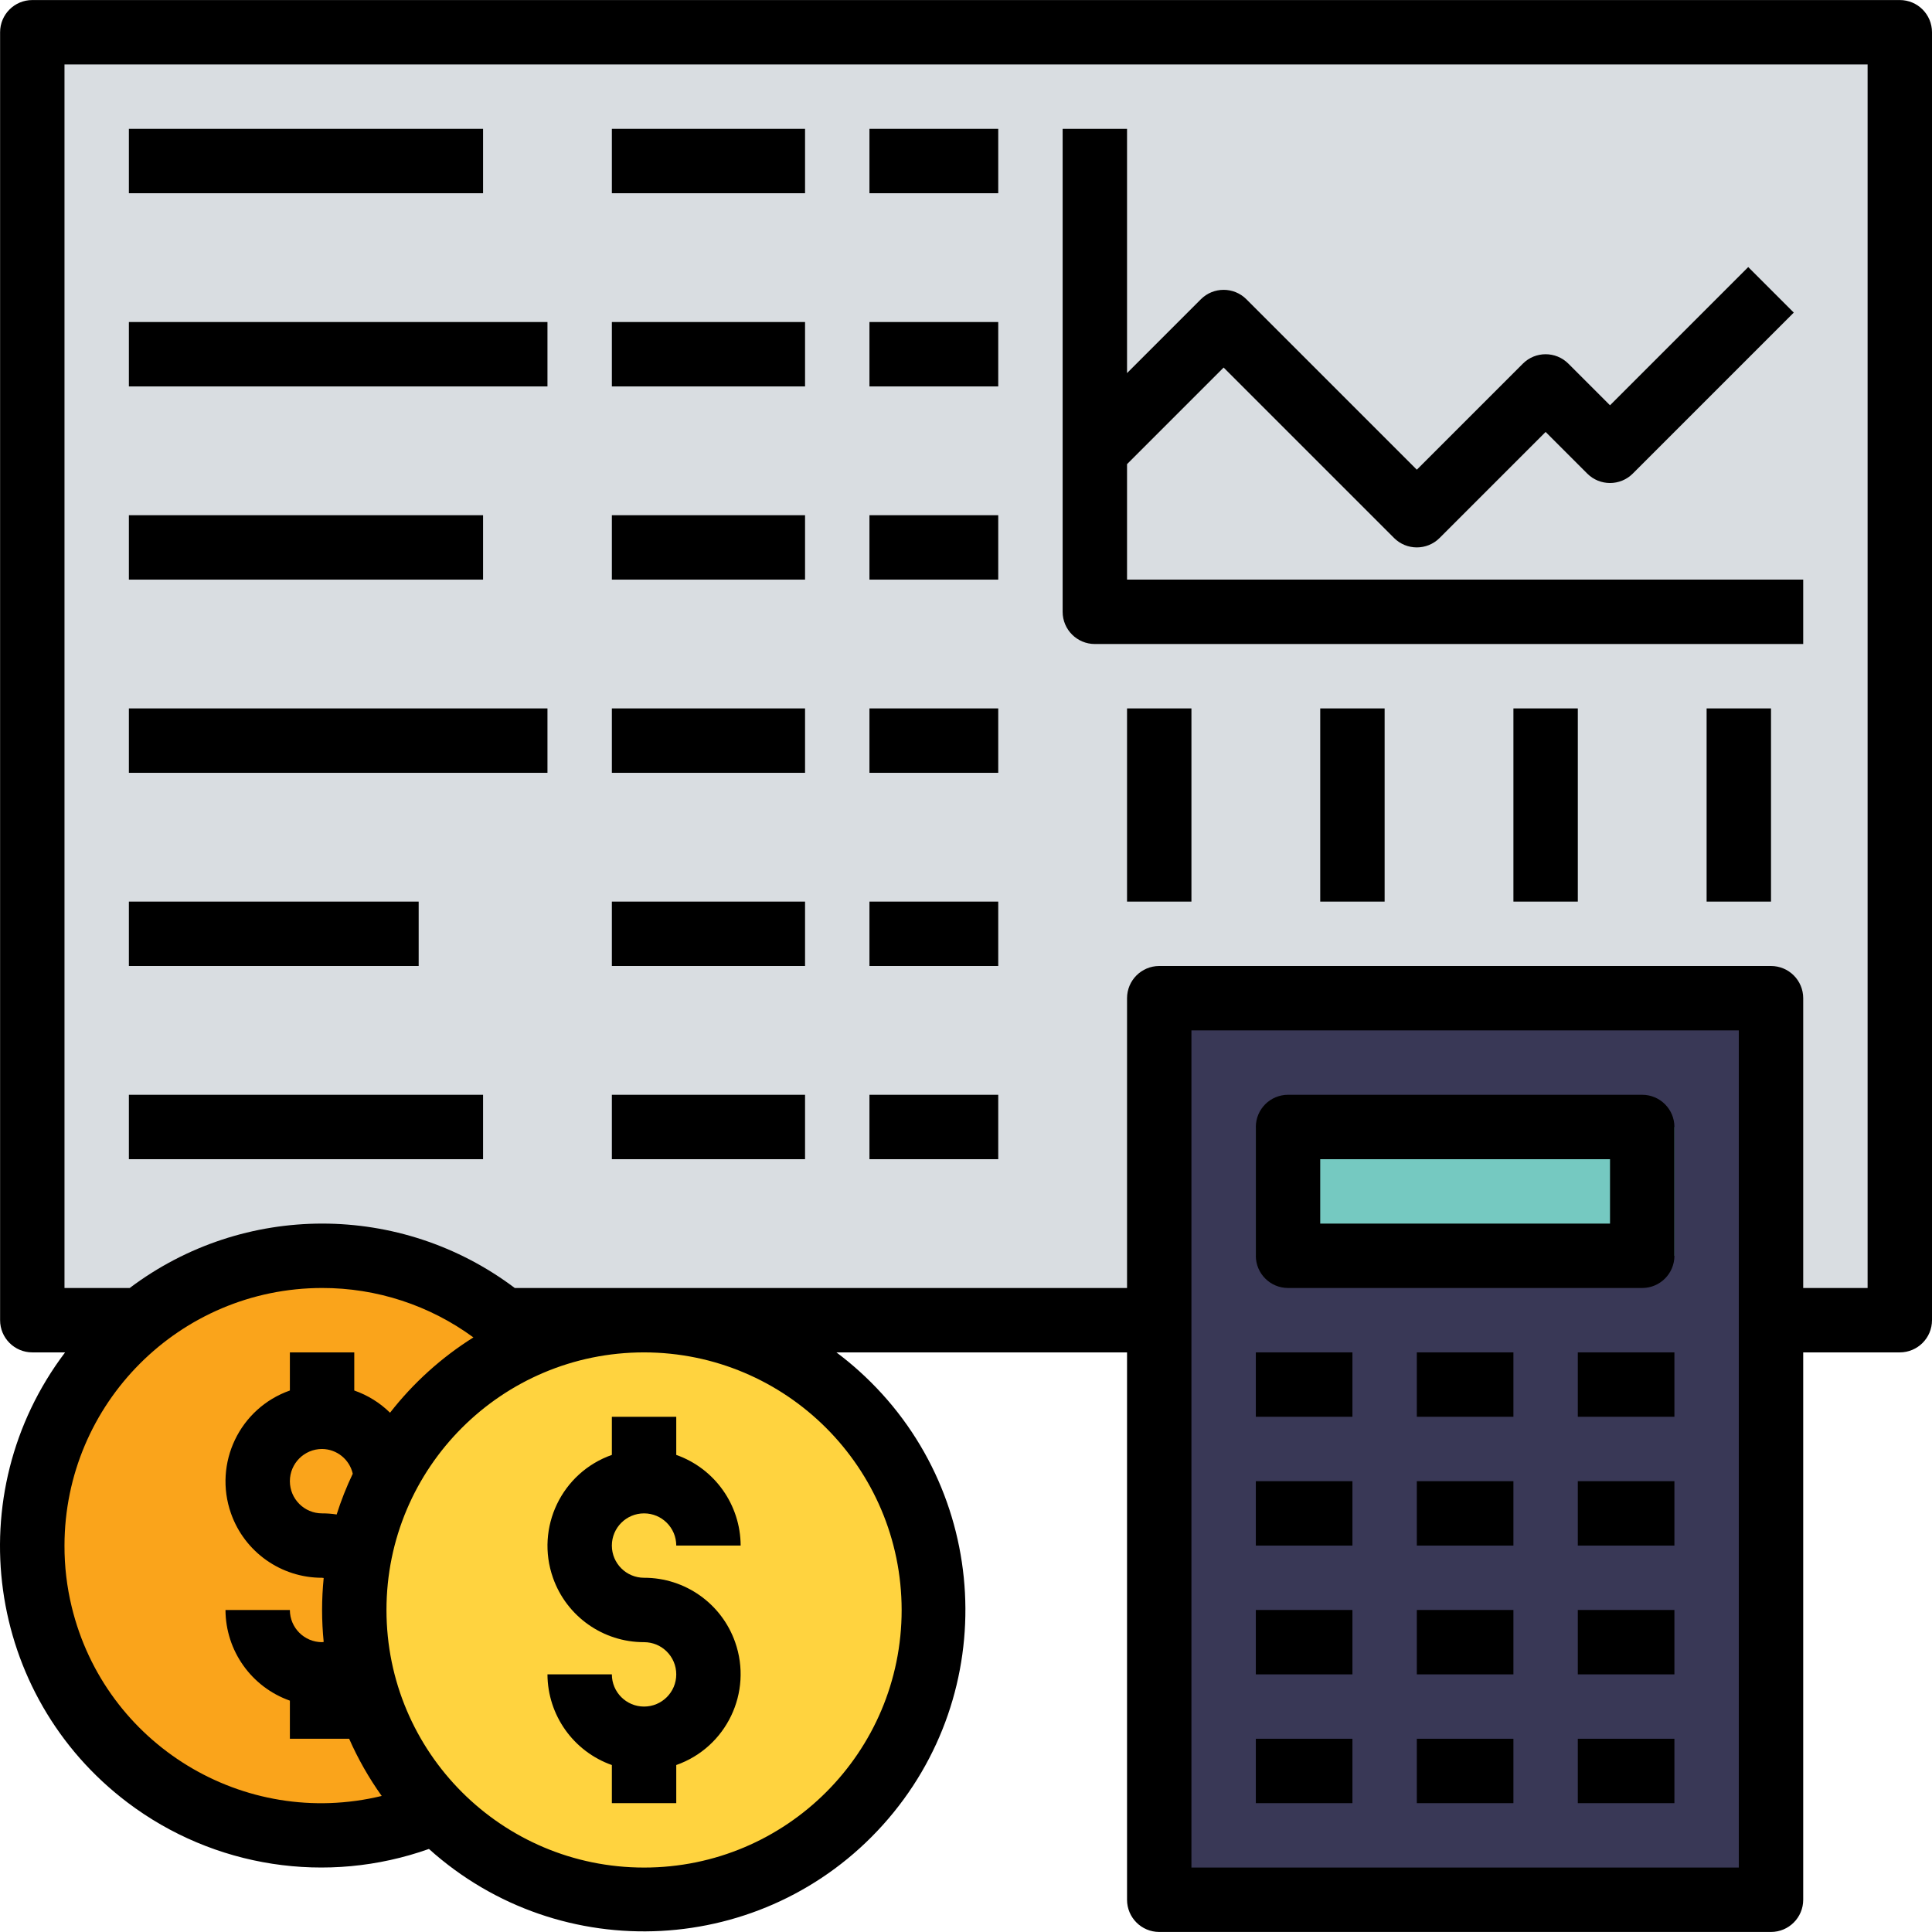
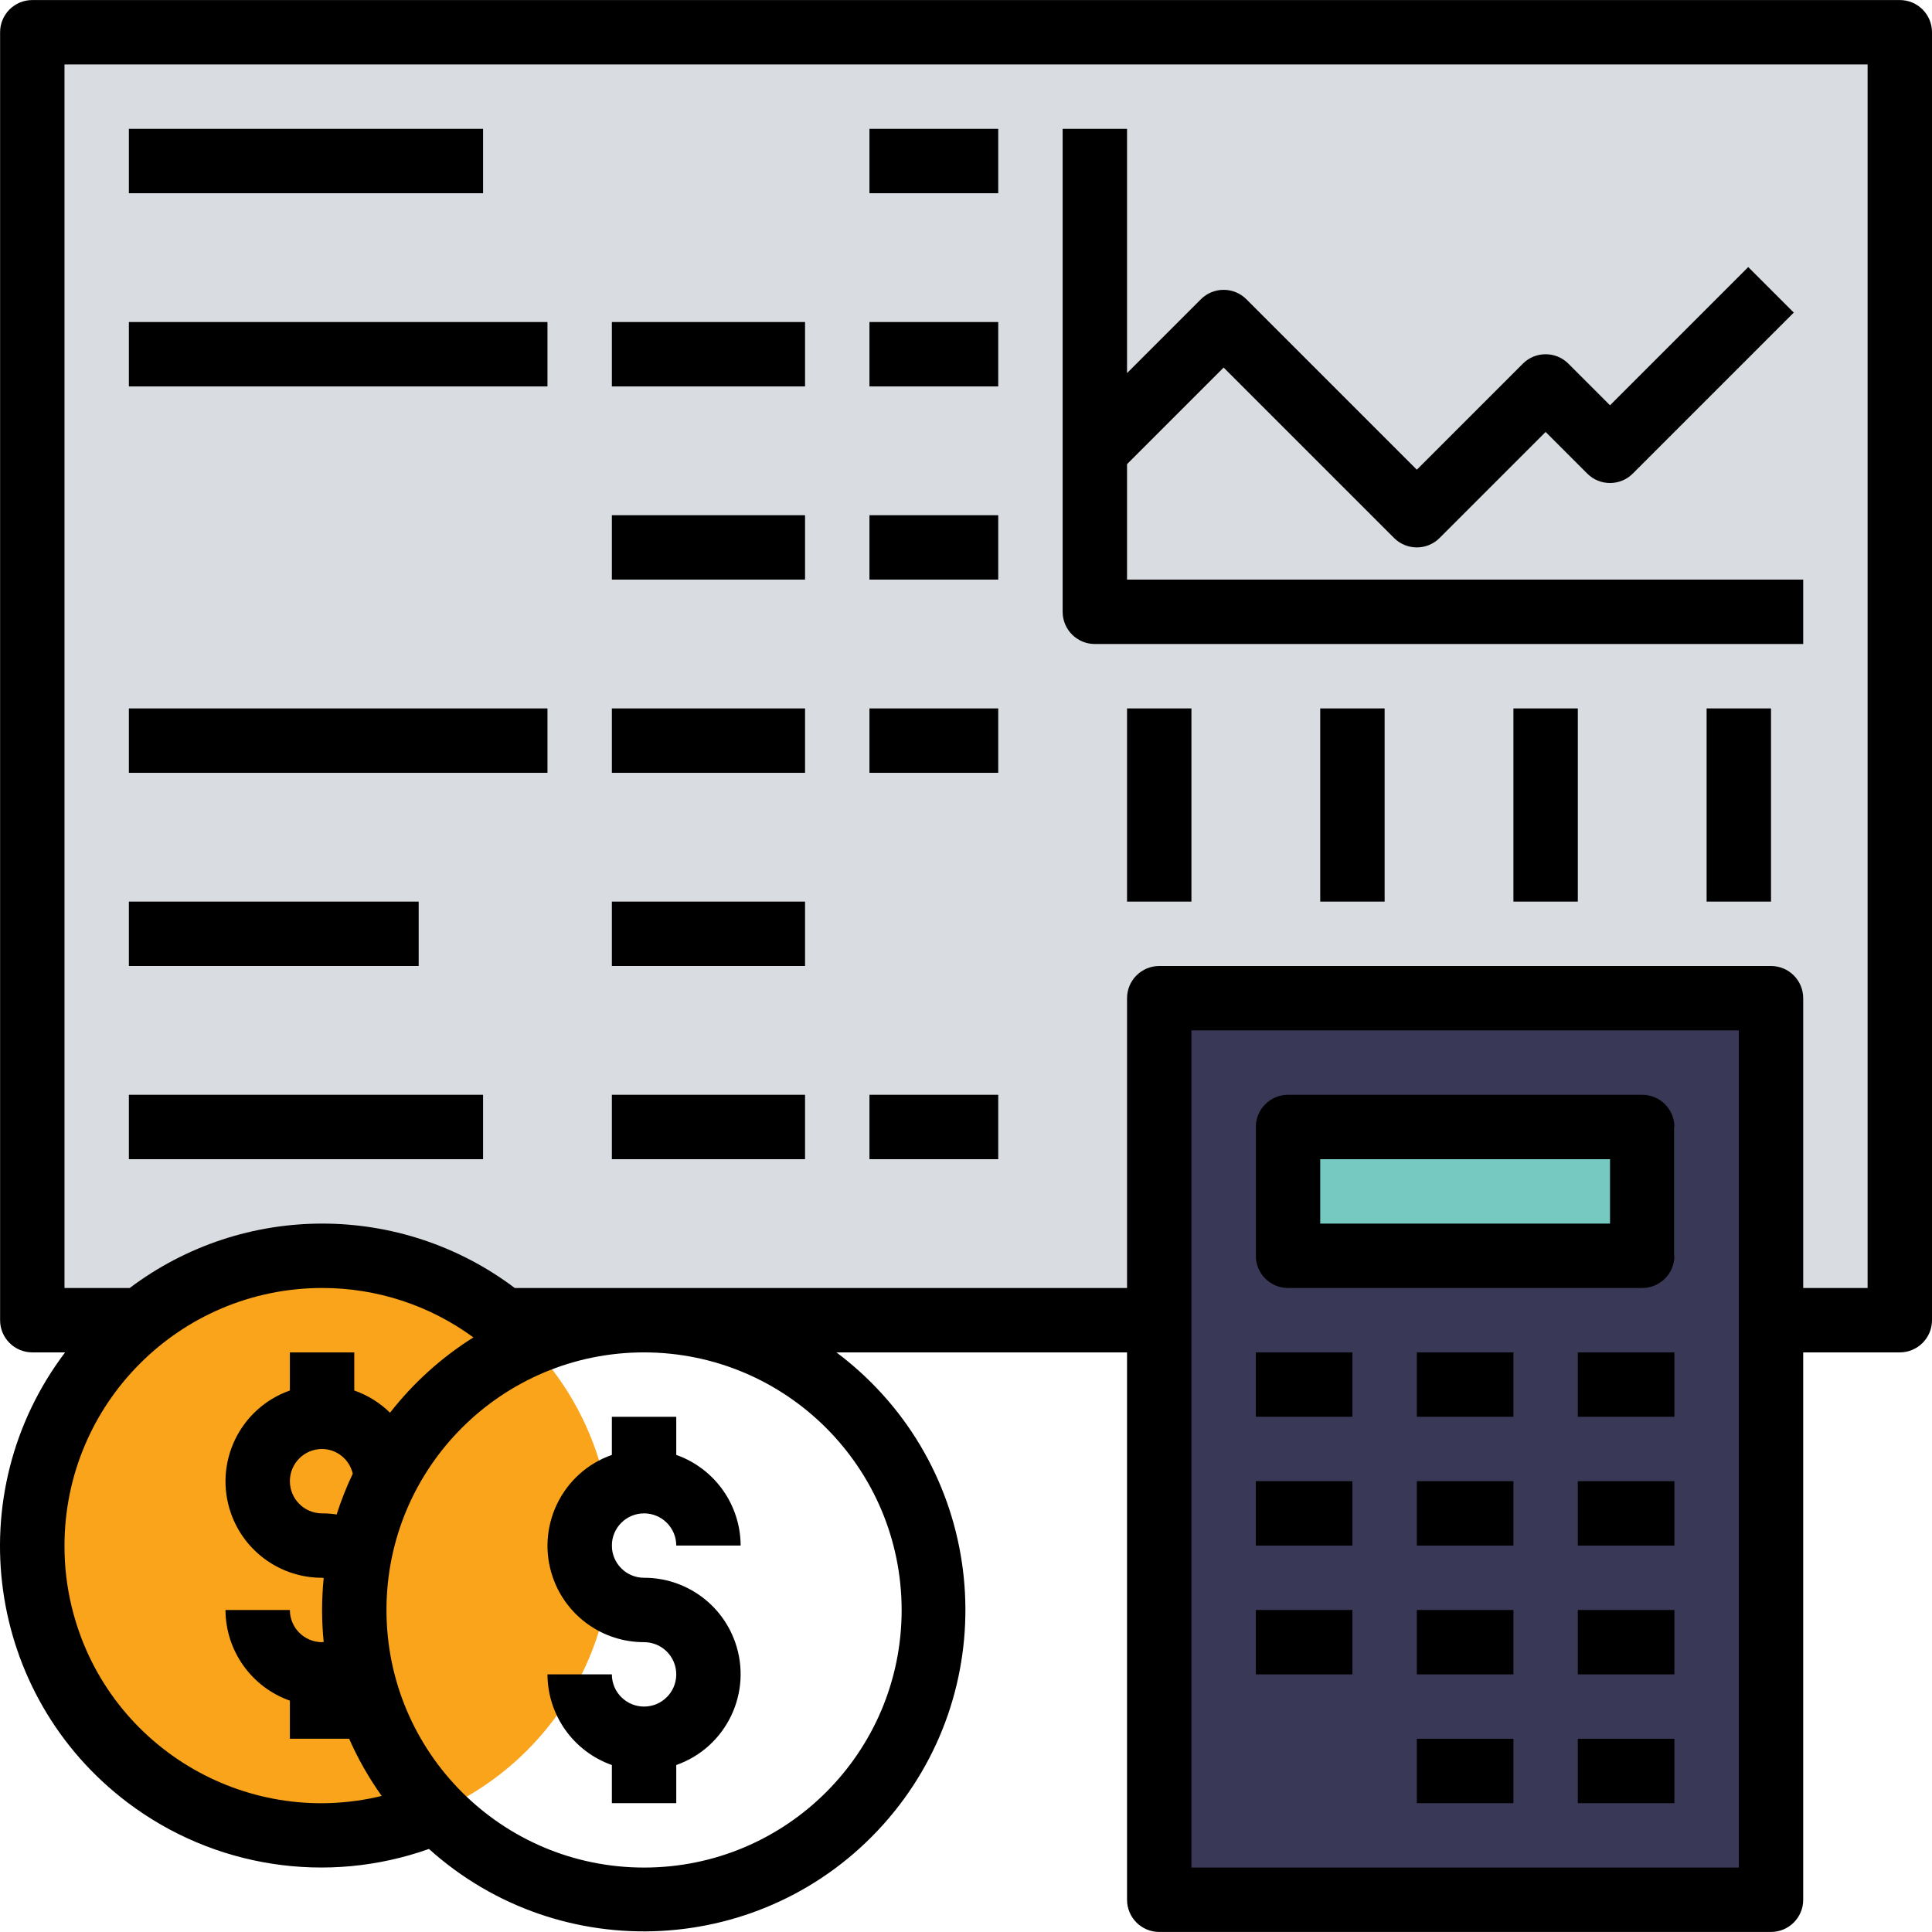
<svg xmlns="http://www.w3.org/2000/svg" version="1.1" id="Capa_1" x="0px" y="0px" viewBox="0 0 480.022 480.022" style="enable-background:new 0 0 480.022 480.022;" xml:space="preserve">
  <path style="fill:#D9DDE1;" d="M8.022,8.011h464v320h-464V8.011z" />
  <path style="fill:#393856;" d="M288.022,248.011h152v224h-152V248.011z" />
  <path style="fill:#75C9C1;" d="M312.022,280.011h104v32h-104V280.011z" />
  <circle style="fill:#FAA41B;" cx="80.022" cy="384.011" r="72" />
-   <circle style="fill:#FFD33F;" cx="160.022" cy="400.011" r="72" />
  <path d="M408.022,272.011h-88c-4.418,0-8,3.582-8,8v32c0,4.418,3.582,8,8,8h88c4.418,0,8-3.582,8-8v-32  C416.022,275.593,412.44,272.011,408.022,272.011z M400.022,304.011h-72v-16h72V304.011z" />
  <path d="M312.022,368.011h24v16h-24V368.011z" />
  <path d="M352.022,368.011h24v16h-24V368.011z" />
  <path d="M392.022,368.011h24v16h-24V368.011z" />
  <path d="M312.022,400.011h24v16h-24V400.011z" />
  <path d="M352.022,400.011h24v16h-24V400.011z" />
  <path d="M392.022,400.011h24v16h-24V400.011z" />
-   <path d="M312.022,432.011h24v16h-24V432.011z" />
  <path d="M352.022,432.011h24v16h-24V432.011z" />
  <path d="M392.022,432.011h24v16h-24V432.011z" />
  <path d="M312.022,336.011h24v16h-24V336.011z" />
  <path d="M352.022,336.011h24v16h-24V336.011z" />
  <path d="M392.022,336.011h24v16h-24V336.011z" />
  <path d="M472.022,0.011h-464c-4.418,0-8,3.582-8,8v320c0,4.418,3.582,8,8,8h8.152c-26.601,35.155-19.667,85.219,15.489,111.821  c21.433,16.218,49.588,20.561,74.911,11.555c32.805,29.497,83.311,26.816,112.808-5.99s26.816-83.311-5.99-112.808  c-1.79-1.609-3.651-3.137-5.579-4.578h72.208v136c0,4.418,3.582,8,8,8h152c4.418,0,8-3.582,8-8v-136h24c4.418,0,8-3.582,8-8v-320  C480.022,3.593,476.44,0.011,472.022,0.011z M16.022,384.011c0.04-35.33,28.67-63.96,64-64c13.522-0.022,26.697,4.281,37.6,12.28  c-7.941,4.984-14.95,11.317-20.712,18.712c-2.519-2.474-5.554-4.359-8.888-5.52v-9.472h-16v9.472  c-12.473,4.393-19.023,18.066-14.629,30.539c3.38,9.596,12.455,16.009,22.629,15.989c0.136,0,0.264,0.056,0.4,0.056  c-0.256,2.616-0.4,5.264-0.4,7.944s0.144,5.328,0.4,7.936c-0.136,0-0.264,0.064-0.4,0.064c-4.418,0-8-3.582-8-8h-16  c0.042,10.134,6.445,19.15,16,22.528v9.472H86.75c2.203,5,4.914,9.761,8.088,14.208c-34.246,8.293-68.731-12.745-77.024-46.991  C16.607,394.246,16.006,389.137,16.022,384.011z M80.022,360.011c3.658,0.035,6.813,2.577,7.624,6.144  c-1.565,3.28-2.901,6.664-4,10.128c-1.199-0.185-2.411-0.276-3.624-0.272c-4.418,0-8-3.582-8-8S75.604,360.011,80.022,360.011z   M224.022,400.011c0,35.346-28.654,64-64,64s-64-28.654-64-64s28.654-64,64-64C195.352,336.051,223.982,364.681,224.022,400.011z   M432.022,464.011h-136v-208h136V464.011z M464.022,320.011h-16v-72c0-4.418-3.582-8-8-8h-152c-4.418,0-8,3.582-8,8v72H127.894  c-28.32-21.334-67.344-21.334-95.664,0H16.022v-304h448V320.011z" />
  <path d="M272.022,160.011h176v-16h-168v-28.688l24-24l42.344,42.344c3.124,3.123,8.188,3.123,11.312,0l26.344-26.344l10.344,10.344  c3.124,3.123,8.188,3.123,11.312,0l40-40l-11.312-11.312l-34.344,34.344l-10.344-10.344c-3.124-3.123-8.188-3.123-11.312,0  l-26.344,26.344l-42.344-42.344c-3.124-3.123-8.188-3.123-11.312,0l-18.344,18.344V32.011h-16v120  C264.022,156.429,267.604,160.011,272.022,160.011z" />
  <path d="M32.022,32.011h88v16h-88V32.011z" />
-   <path d="M152.022,32.011h48v16h-48V32.011z" />
  <path d="M216.022,32.011h32v16h-32V32.011z" />
  <path d="M32.022,80.011h104v16h-104V80.011z" />
  <path d="M152.022,80.011h48v16h-48V80.011z" />
  <path d="M216.022,80.011h32v16h-32V80.011z" />
-   <path d="M32.022,128.011h88v16h-88V128.011z" />
  <path d="M152.022,128.011h48v16h-48V128.011z" />
  <path d="M216.022,128.011h32v16h-32V128.011z" />
  <path d="M280.022,176.011h16v48h-16V176.011z" />
  <path d="M376.022,176.011h16v48h-16V176.011z" />
  <path d="M328.022,176.011h16v48h-16V176.011z" />
  <path d="M32.022,176.011h104v16h-104V176.011z" />
  <path d="M152.022,176.011h48v16h-48V176.011z" />
  <path d="M216.022,176.011h32v16h-32V176.011z" />
  <path d="M32.022,272.011h88v16h-88V272.011z" />
  <path d="M152.022,272.011h48v16h-48V272.011z" />
  <path d="M216.022,272.011h32v16h-32V272.011z" />
  <path d="M32.022,224.011h72v16h-72V224.011z" />
  <path d="M152.022,224.011h48v16h-48V224.011z" />
-   <path d="M216.022,224.011h32v16h-32V224.011z" />
  <path d="M424.022,176.011h16v48h-16V176.011z" />
  <path d="M160.022,424.011c-4.418,0-8-3.582-8-8h-16c0.042,10.134,6.445,19.15,16,22.528v9.472h16v-9.472  c12.473-4.393,19.023-18.066,14.629-30.539c-3.38-9.596-12.455-16.009-22.629-15.989c-4.418,0-8-3.582-8-8s3.582-8,8-8s8,3.582,8,8  h16c-0.042-10.134-6.445-19.15-16-22.528v-9.472h-16v9.472c-12.473,4.393-19.023,18.066-14.629,30.539  c3.38,9.596,12.455,16.009,22.629,15.989c4.418,0,8,3.582,8,8S164.44,424.011,160.022,424.011z" />
  <g>
</g>
  <g>
</g>
  <g>
</g>
  <g>
</g>
  <g>
</g>
  <g>
</g>
  <g>
</g>
  <g>
</g>
  <g>
</g>
  <g>
</g>
  <g>
</g>
  <g>
</g>
  <g>
</g>
  <g>
</g>
  <g>
</g>
</svg>